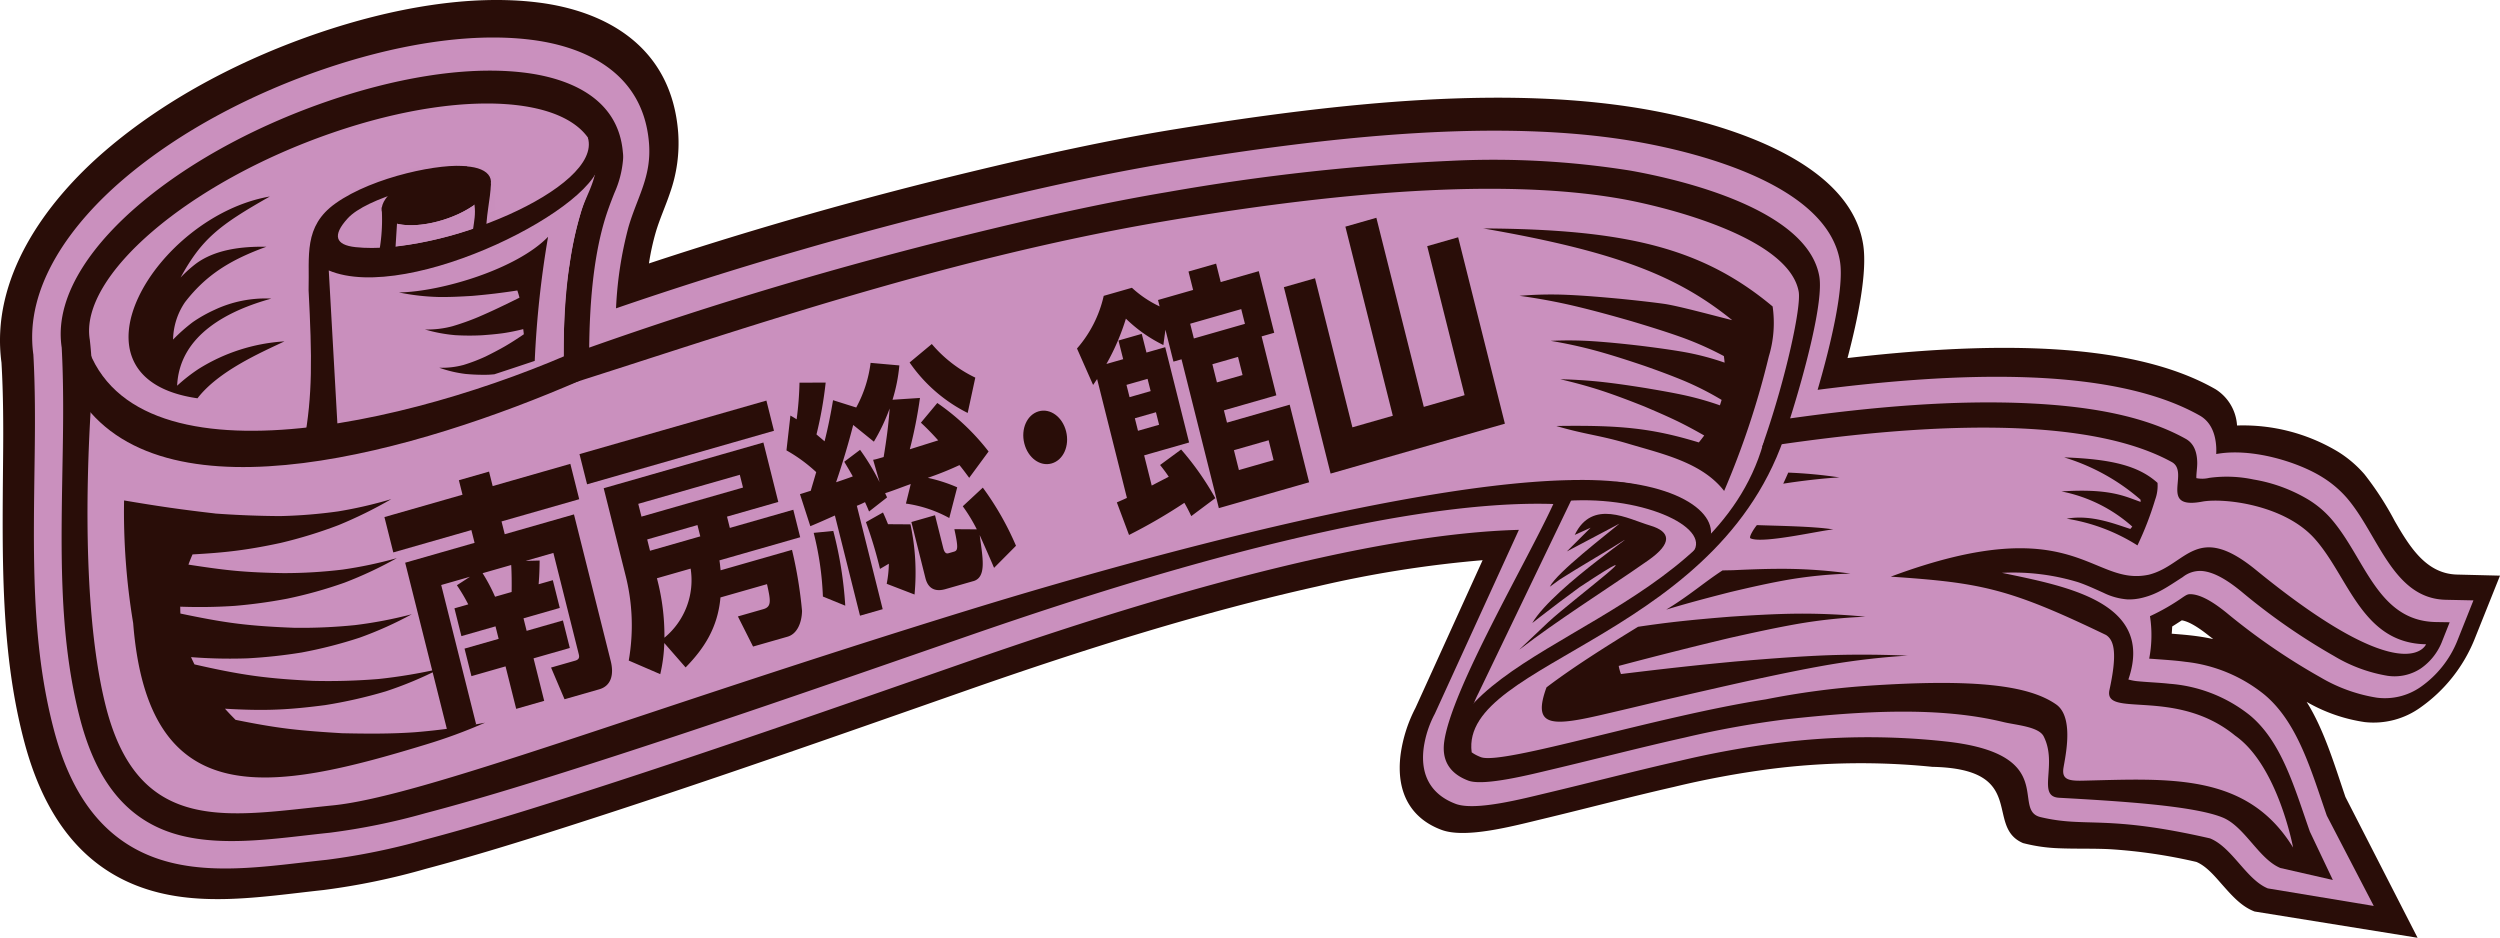
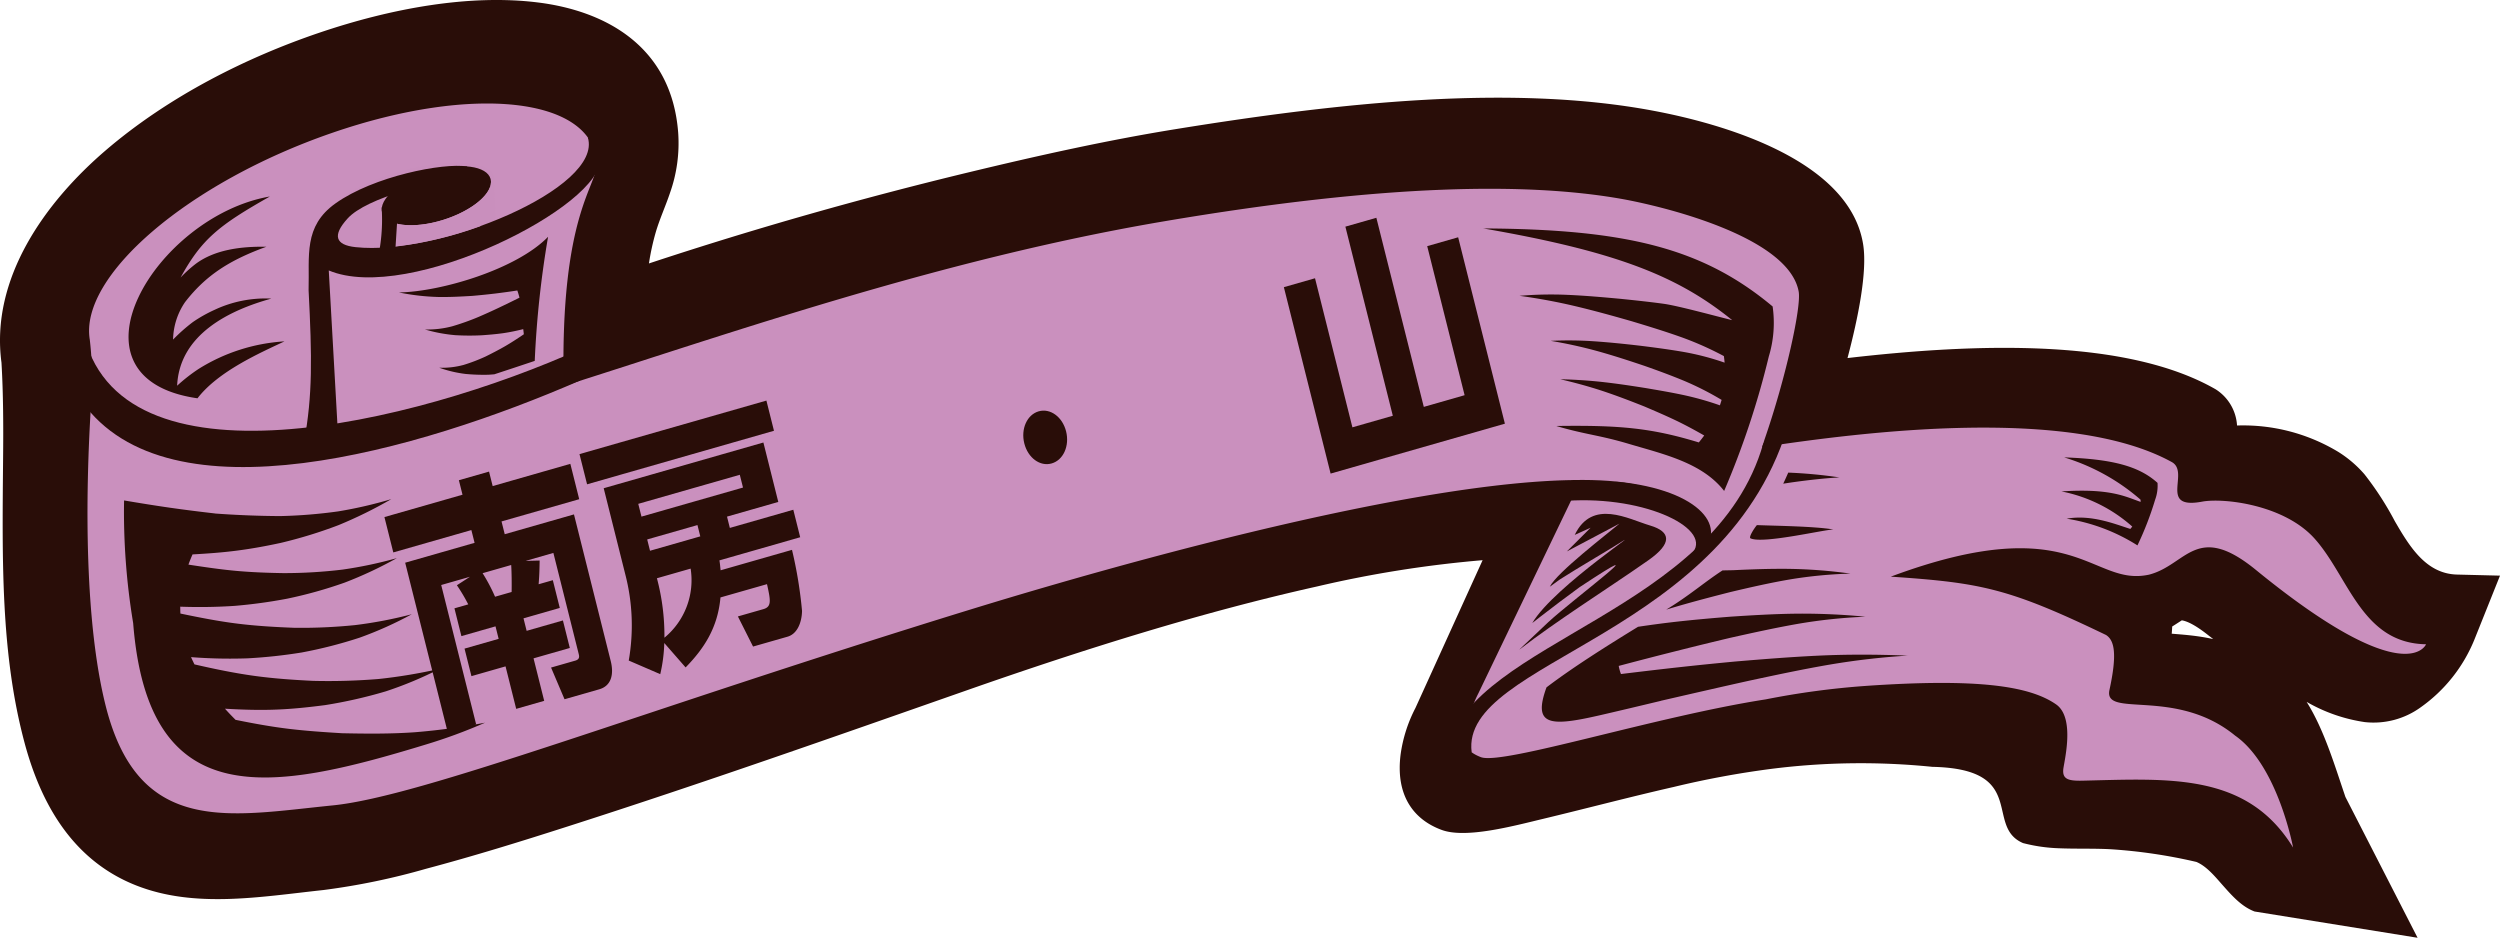
<svg xmlns="http://www.w3.org/2000/svg" id="グループ_467" data-name="グループ 467" width="390" height="146.293" viewBox="0 0 390 146.293">
  <defs>
    <clipPath id="clip-path">
      <rect id="長方形_152" data-name="長方形 152" width="390" height="146.292" fill="none" />
    </clipPath>
  </defs>
  <g id="グループ_466" data-name="グループ 466" clip-path="url(#clip-path)">
    <path id="パス_330" data-name="パス 330" d="M288.211,55.861c1.609-6.1,3.149-13.5,2.425-17.828C288.421,24.724,268.2,19.2,257.886,17.269c-22.062-4.141-48.627-1.31-74.457,2.872-10.6,1.711-21.394,4.108-32.306,6.74-16.372,3.951-33.032,8.643-49.888,14.216a38.33,38.33,0,0,1,1.063-4.87c.606-2.059,1.529-4.07,2.221-6.131a23.179,23.179,0,0,0,1.279-9.382C104.779,7.179,94.41,1.708,83.981.393c-10.7-1.351-22.976.919-34.174,4.715-11.284,3.827-23.4,9.854-33.3,18.332C7.077,31.52-1.53,43.412.231,56.571c.29,4.993.3,10,.251,14.953-.136,15.823-.4,30.4,3.364,44.408,2.8,10.414,8.109,18.521,17.359,22.18,9.163,3.627,19.306,1.806,29.248.733a107.437,107.437,0,0,0,16-3.314c7.388-1.963,14.72-4.233,21.994-6.569,21.194-6.787,42-14.134,62.451-21.3,18.533-6.494,36.82-12.211,54.563-16.173a178.752,178.752,0,0,1,25.826-4.1l-10.48,23.06a22.3,22.3,0,0,0-2.3,7.155c-.865,6.566,2.1,10.288,6.4,11.865,3.765,1.387,11.112-.6,15.74-1.71,6.874-1.65,13.728-3.464,20.478-5a143.521,143.521,0,0,1,15.162-2.811,110.84,110.84,0,0,1,25.16-.321c14.967.317,8.15,9.182,14.041,11.847l.116.052.131.03a25.315,25.315,0,0,0,5.323.768c2.723.121,5.524.012,8.218.159a81.859,81.859,0,0,1,13.366,1.98c1.575.665,2.887,2.259,4,3.52,1.433,1.617,2.929,3.351,4.922,4.152l.14.058,25.439,4.1-11.26-21.974c-1.751-5.159-3.349-10.516-6.046-14.826a25.478,25.478,0,0,0,9.069,3.154,12.516,12.516,0,0,0,8.688-2.282,24,24,0,0,0,8.4-10.557L390,89.8l-6.7-.168c-4.827-.119-7.4-4.348-9.709-8.33a48.35,48.35,0,0,0-4.743-7.325,18.076,18.076,0,0,0-4.091-3.491,28.7,28.7,0,0,0-15.779-4.106,7.186,7.186,0,0,0-3.351-5.658c-13.908-7.968-37.192-7.2-57.413-4.865m54.593,43.4c-1.31-.185-2.663-.292-4.018-.4.031-.378.058-.754.074-1.123.5-.314.993-.636,1.5-.962,1.454.238,3.318,1.682,4.32,2.476.2.148.385.3.576.449-.8-.179-1.617-.322-2.455-.441" fill="#290d08" fill-rule="evenodd" />
-     <path id="パス_331" data-name="パス 331" d="M5.206,55.325C3.7,44.5,11.512,34.581,19.187,28.016,28.443,20.094,39.994,14.37,50.53,10.778c10.456-3.567,22.168-5.813,32.2-4.59,8.4,1.022,17.627,5.049,18.514,16.129.419,5.241-1.816,8.36-3.2,13.095A59.36,59.36,0,0,0,96.1,48.1c18.5-6.354,36.83-11.637,54.76-16,10.7-2.61,21.491-5.035,31.888-6.745,25.03-4.122,51.834-7.035,73.272-3.123,9.006,1.644,28.968,6.621,31.006,18.482.688,4-1.328,12.73-3.479,20.1,20.991-2.689,45.635-3.878,59.606,4.007,1.549.877,2.445,2.53,2.578,4.934.019.372.013.727,0,1.072.006,0,.008,0,.018,0,5.52-1.01,12.747,1.249,16.506,3.594a16.726,16.726,0,0,1,3.8,3.193c4.971,5.721,7.168,15.775,15.5,15.953l4.3.091-2.551,6.4a16.144,16.144,0,0,1-5.687,7.111,9.744,9.744,0,0,1-6.836,1.667,25,25,0,0,1-8.765-3.158,99.919,99.919,0,0,1-14.728-10.128c-1.309-1.045-3.54-2.732-5.428-2.852-.519-.033-.676.047-1.276.435a33.451,33.451,0,0,1-5.187,2.992,19.356,19.356,0,0,1-.124,6.625c.306.023.609.039.833.056,1.628.125,3.249.219,4.826.438a23.576,23.576,0,0,1,12.362,5.155c5.146,4.325,7.236,11.765,9.686,18.838l7.326,14.09-16.53-2.74c-3.353-1.373-5.562-6.413-9.015-7.8-16.374-3.757-19.288-1.615-26.437-3.32-4.664-1.112,3.107-9.946-15.073-11.83a111.757,111.757,0,0,0-25.724.237A147.373,147.373,0,0,0,262,118.7c-6.785,1.531-13.668,3.339-20.581,4.981-3.8.9-11.253,2.875-14.33,1.724-3.2-1.2-5.658-3.821-4.984-8.805a16.064,16.064,0,0,1,1.726-5.249l13.114-28.693c-11.148.286-23.524,2.711-30.823,4.322-17.908,3.952-36.51,9.725-55.232,16.252-20.484,7.135-41.4,14.484-62.622,21.242-7.229,2.3-14.541,4.554-21.878,6.488a104.717,104.717,0,0,1-15.423,3.168c-9.15.961-19.136,2.771-27.516-.6-8.132-3.265-12.632-10.508-15.043-19.675C4.809,100.2,5.215,86.261,5.412,70.9c.067-5.158.082-10.372-.206-15.574" fill="#ca90be" fill-rule="evenodd" />
    <path id="パス_332" data-name="パス 332" d="M9.62,54.184c-1.288-8.7,5.9-16.985,11.924-22.136C30.26,24.594,41.251,19.18,51.166,15.777,61.01,12.4,72.155,10.2,81.614,11.309c6.55.771,14.81,3.63,15.552,12.438a5.237,5.237,0,0,1,.022,1.226,15.8,15.8,0,0,1-1.346,5.141c-.609,1.54-1.154,2.984-1.612,4.562-1.751,6.072-2.249,13.231-2.316,19.553,19.843-7.026,39.509-12.8,58.72-17.531,10.578-2.6,21.24-5.02,31.521-6.741a342.319,342.319,0,0,1,44.162-4.868,135.2,135.2,0,0,1,28.056,1.533c7.939,1.414,27.6,6.043,29.436,16.479.689,3.91-2.275,14.954-4.55,22.167,13.008-1.822,25.712-2.916,37.471-2.337,8.661.429,17.5,1.769,24.238,5.525,1.166.648,1.774,1.871,1.8,3.724.013.768-.157,1.718-.136,2.41a4.7,4.7,0,0,0,2.014-.042,20.079,20.079,0,0,1,6.917.256,24.463,24.463,0,0,1,8.478,3.1,15.335,15.335,0,0,1,3.527,2.926c5.4,6.135,7.235,16.041,16.432,16.209l2.15.035-1.27,3.2a9.183,9.183,0,0,1-3.259,4.023,7.442,7.442,0,0,1-5.181,1.125,23.735,23.735,0,0,1-8.317-3.077A98.48,98.48,0,0,1,349.6,92.233c-1.567-1.262-3.923-3.019-6.176-3.164a4.346,4.346,0,0,0-2.916.954c-2.34,1.5-3.842,2.6-6.183,3.2a8.383,8.383,0,0,1-2.459.282,10.113,10.113,0,0,1-3.719-1.028c-1.3-.581-2.573-1.183-3.956-1.653A34.751,34.751,0,0,0,312.3,89.362c10.016,2.093,23.883,4.578,19.726,16.638a8.166,8.166,0,0,0,1.671.293c1.577.147,3.186.2,4.748.375a22.809,22.809,0,0,1,12.531,4.915c4.985,4.134,6.975,11.354,9.362,18.146l3.585,7.547-8.184-1.869c-3.363-1.391-5.562-6.474-9.016-7.879-4.621-1.879-16.459-2.57-25.512-3.078-3.521-.2-.171-5.2-2.4-9.577-.777-1.53-4.309-1.754-6.292-2.234-10-2.436-21.953-1.744-33.895-.425a149.029,149.029,0,0,0-15.834,2.852c-6.817,1.524-13.734,3.323-20.677,4.964-3.073.723-10.616,2.672-13.07,1.742-2.22-.842-4.233-2.535-3.746-6.064,1.125-8.159,12.847-27.994,17.023-37.083-12.243-.4-26.788,2.378-35.614,4.311-18.1,3.956-36.9,9.756-55.825,16.321-20.536,7.121-41.5,14.451-62.782,21.19-7.194,2.279-14.471,4.506-21.771,6.42a102.072,102.072,0,0,1-14.9,3.04c-8.416.86-18.311,2.655-25.966-.464-7.133-2.9-10.923-9.379-13-17.425-3.409-13.2-2.92-26.849-2.674-41.672.091-5.357.123-10.762-.164-16.162" fill="#290d08" fill-rule="evenodd" />
    <path id="パス_333" data-name="パス 333" d="M51.8,20.733c22.054-7.609,40.409-5.491,41.283,4.453.334,3.813-5.77,7.6-5.141,35.107C51.857,71.774,25.212,78.459,14.351,61.642A58.6,58.6,0,0,0,14.009,53C12.335,43.04,29.387,28.46,51.8,20.733" fill="#ca90be" fill-rule="evenodd" />
    <path id="パス_334" data-name="パス 334" d="M77.106,28.243a2.259,2.259,0,0,0,.014-.325c-.1-2.735-6.238-3.4-13.747-1.446-3.979,1.032-15.667,4.737-14.8,12.491,4.51,2.312,16.2,2.806,28.817-3.035Z" fill="#c98fbd" fill-rule="evenodd" />
    <path id="パス_335" data-name="パス 335" d="M67.914,26.5c4.714-1.222,8.589-.405,8.675,1.818s-3.625,4.994-8.306,6.233-8.617.454-8.739-1.766,3.634-5.048,8.37-6.285" fill="#290d08" fill-rule="evenodd" />
-     <path id="パス_336" data-name="パス 336" d="M48.578,38.963c6.355,3.258,26.886,2.915,44.5-13.776-.146,3.465-1.842,5.533-2.549,8.265a54.518,54.518,0,0,0-1.67,7.791c-1.143,6.6-.856,12.813-.921,19.051-13.622,4.324-26.64,8.18-37.189,10.081Z" fill="#c98fbd" fill-rule="evenodd" />
    <path id="パス_337" data-name="パス 337" d="M42.1,30.653c-7.935,4.492-10.632,6.624-13.93,12.647a19.594,19.594,0,0,1,2.379-2.151c2.921-2.17,6.982-2.732,11-2.655-5.7,2.075-9.424,4.427-12.684,8.642A10.679,10.679,0,0,0,27,52.975a26.649,26.649,0,0,1,3.095-2.738,22.013,22.013,0,0,1,3.372-1.9,18.679,18.679,0,0,1,8.866-1.756c-6.459,1.786-14.335,5.528-14.7,13.591a26.486,26.486,0,0,1,3.362-2.626,28.508,28.508,0,0,1,13.386-4.292C40.6,55.04,34.06,57.9,30.808,62.135,8.945,59,24.366,33.7,42.1,30.653" fill="#290d08" fill-rule="evenodd" />
    <path id="パス_338" data-name="パス 338" d="M280.594,45.488c-1.576-8.722-21.836-13.456-27.859-14.5-14.263-2.478-36.18-2.4-71.171,3.542C101.742,48.074,33.172,91.06,14.3,61.566c-1.17,17.282-.948,36.172,2.205,48.618,5.171,20.41,19.432,17.05,35.388,15.46,13.97-1.389,48.064-14.709,98.981-30.4,32.763-10.1,90.592-25.517,107.7-18.654,4.38,1.751,9.427,2.935,5.861,8.934-8.072,7.9-46.2,27.672-33.422,32.591,3.345,1.286,27.231-6.337,44.428-9.01a126.285,126.285,0,0,1,15.791-2.115c16.992-1.162,25.3-.051,29.524,2.9,3.036,2.118,1.214,9,1.112,10.157-.135,1.54.854,1.787,3.033,1.738,13.485-.312,25.643-1.289,32.822,10.435,0,0-2.378-12.8-9.035-17.458-9.274-7.608-20.584-2.652-19.612-7.129,1.207-5.548.809-7.717-.538-8.576-15.232-7.337-19.537-8.147-33.576-9.1,28.811-10.729,31.238,1.657,40.281-.31,5.887-1.5,7.364-8.343,16.684-.735,23.53,19.212,26.538,11.593,26.538,11.593-10.023-.146-12.044-10.478-17.361-16.452-4.8-5.392-14.337-6.4-17.549-5.8-6.917,1.3-1.877-4.586-4.759-6.175C322.8,63.276,290.361,67.41,274.9,69.75l.348-1.132c3.338-9.635,5.775-20.75,5.347-23.13" fill="#ca90be" fill-rule="evenodd" />
    <path id="パス_339" data-name="パス 339" d="M61.042,77.865a67.732,67.732,0,0,1-8.249,4.061,71.708,71.708,0,0,1-8.98,2.762c-2.232.484-4.511.906-6.792,1.2-2.313.305-4.636.47-6.988.6-.229.534-.446,1.062-.637,1.593,2.5.38,5,.755,7.493.98,2.451.218,4.909.307,7.311.346a76.373,76.373,0,0,0,9.207-.547,65.324,65.324,0,0,0,8.506-1.795,62.377,62.377,0,0,1-8.164,3.828,68.872,68.872,0,0,1-8.942,2.5,79.488,79.488,0,0,1-8.189,1.122,81.857,81.857,0,0,1-8.5.126c0,.366.006.718.027,1.073,3.012.627,5.986,1.215,8.962,1.581,2.934.361,5.876.529,8.75.64a82.889,82.889,0,0,0,9.559-.422,66.766,66.766,0,0,0,8.825-1.692A57.791,57.791,0,0,1,56.1,99.477a70.341,70.341,0,0,1-9.037,2.311,79.774,79.774,0,0,1-8.423.912,78.576,78.576,0,0,1-8.837-.187c.167.378.345.753.532,1.131,3.132.719,6.233,1.363,9.333,1.791,3.061.423,6.139.631,9.154.779a95.889,95.889,0,0,0,10.227-.29,80.864,80.864,0,0,0,9.569-1.6,58.82,58.82,0,0,1-8.434,3.525A73.515,73.515,0,0,1,50.7,110c-2.482.322-5.022.6-7.595.695-2.632.109-5.293.019-8.007-.137.508.573,1.07,1.156,1.648,1.737,2.8.568,5.575,1.076,8.365,1.41,2.749.328,5.508.514,8.242.678,3.872.087,7.667.113,11.447-.159a101.147,101.147,0,0,0,10.865-1.484,81.218,81.218,0,0,1-9.218,3.4c-24.16,7.377-43.318,10.987-45.672-18.932a105.777,105.777,0,0,1-1.42-19.139c2.366.4,4.732.787,7.106,1.127s4.746.636,7.1.906l0,.008q5.135.372,10.138.4a77.581,77.581,0,0,0,9.026-.729,66.724,66.724,0,0,0,8.314-1.917" fill="#290d08" fill-rule="evenodd" />
    <path id="パス_340" data-name="パス 340" d="M62.225,45.622a35.342,35.342,0,0,0,6.106.706c1.833.034,3.625-.066,5.36-.17,1.221-.107,2.415-.229,3.591-.37,1.153-.141,2.3-.3,3.422-.473.127.374.242.753.336,1.122q-1.661.83-3.266,1.591-1.577.746-3.137,1.418A38.585,38.585,0,0,1,70.555,50.9,15.1,15.1,0,0,1,66.3,51.4a24.022,24.022,0,0,0,4.724.887,37.976,37.976,0,0,0,4.129.016c1.119-.078,2.217-.172,3.307-.323,1.059-.151,2.124-.378,3.165-.635.033.265.066.53.093.8-1,.679-2.008,1.338-2.988,1.9S76.77,55.112,75.785,55.6a27.037,27.037,0,0,1-3.473,1.331,12.76,12.76,0,0,1-3.795.434,19.2,19.2,0,0,0,4.1.97,29.811,29.811,0,0,0,3.558.124c.318-.018.63-.041.944-.07q3.092-1.012,6.3-2.09a154.066,154.066,0,0,1,2.081-19.36c-4.9,5.066-16.714,8.575-23.266,8.683" fill="#290d08" fill-rule="evenodd" />
    <path id="パス_341" data-name="パス 341" d="M297.67,102.273a114.628,114.628,0,0,0-12.2,1.4c-4,.68-8.181,1.57-12.407,2.475-4.578,1.012-9.234,2.089-13.969,3.174l.012.008c-3.26.779-6.452,1.544-9.659,2.28-7.671,1.754-10.373,1.6-8.194-4.38,3.954-3.014,9.119-6.289,14.283-9.452,2.011-.3,4.024-.572,6.013-.794,2.814-.315,5.607-.559,8.431-.785,3.333-.219,6.751-.421,10.136-.466a102.6,102.6,0,0,1,10.895.475A81.611,81.611,0,0,0,280.584,97.3c-3.443.6-7.051,1.39-10.665,2.2-2.773.658-5.6,1.348-8.455,2.071q-4.378,1.1-8.944,2.312a6.8,6.8,0,0,0,.35,1.267c2.912-.357,5.865-.709,8.808-1.034,2.986-.331,5.981-.633,9.028-.921,4.28-.359,8.652-.712,13.011-.915,4.585-.216,9.173-.192,13.953,0M259.932,95.1q.945-.285,1.872-.557c2.776-.8,5.453-1.5,8.156-2.188,3.09-.733,6.258-1.452,9.258-1.963a69.376,69.376,0,0,1,9.468-.909,78.6,78.6,0,0,0-9.521-.739c-2.943-.04-5.917.072-8.814.208l-1.638.033c-2.835,1.837-5.16,3.922-8.781,6.115m26.085-12.5c-1.64.053-11.049,2.289-12.941,1.379-.316-.157.558-1.541,1-2.063,2.795.11,8.986.18,11.943.684m-7.834-7.143q.4-.848.782-1.73a74.334,74.334,0,0,1,7.992.751c-2.633.134-6.294.578-8.774.979" fill="#290d08" fill-rule="evenodd" />
    <path id="パス_342" data-name="パス 342" d="M228.834,113.646a18.361,18.361,0,0,1,1.8-5.5q7.911-16.449,16.06-33.4c4.951-.454,8.64,1.285,11.252,2.432,24.474,10.737-18.712,19.552-29.109,36.47" fill="#c98fbd" fill-rule="evenodd" />
    <path id="パス_343" data-name="パス 343" d="M237.039,101.33c3.057-2.351,6.218-4.526,9.3-6.619,3.752-2.551,7.057-4.682,10.79-7.3,3.782-2.65,3.547-4.464.283-5.432C254,80.968,248.4,77.76,245.657,83.446l2.483-1.122-3.712,3.7,8.22-4.345c-1.8,1.518-9.812,7.647-10.879,9.854.516-.38,1.042-.761,1.568-1.138,2.925-1.868,7.311-4.425,8.557-5.214,6.551-4.15-9.447,6.2-12.861,12.014q.622-.489,1.252-.981c2.007-1.543,4.042-3.1,6.128-4.612,13.538-8.946-1.111,1.956-4.882,5.453-1.425,1.335-2.869,2.7-4.317,4.084l-.164.164Z" fill="#290d08" fill-rule="evenodd" />
    <path id="パス_344" data-name="パス 344" d="M231.415,35.64c21.212,3.672,30.526,7.608,38.812,14.305-2.321-.563-8.432-2.245-10.723-2.559-2.241-.305-4.463-.539-6.65-.764-2.844-.264-5.61-.506-8.313-.624a58.235,58.235,0,0,0-7.5.15c2.869.391,5.81.927,8.715,1.618,2.942.7,5.83,1.5,8.736,2.332,2.469.744,4.944,1.5,7.356,2.346a49.754,49.754,0,0,1,7.078,3.106c.049.353.083.688.112,1.022a41.333,41.333,0,0,0-6.7-1.722c-2.183-.368-4.368-.657-6.514-.922-2.429-.283-4.8-.525-7.173-.688a58.011,58.011,0,0,0-6.742-.067,72.143,72.143,0,0,1,7.256,1.592c2.476.686,4.91,1.479,7.347,2.3,2.092.734,4.174,1.5,6.178,2.332a46.727,46.727,0,0,1,5.883,2.987c-.088.282-.17.56-.269.847a47.132,47.132,0,0,0-5.738-1.618c-1.908-.408-3.846-.734-5.793-1.068-2.273-.363-4.527-.7-6.8-.955-2.22-.244-4.432-.377-6.584-.43,2.148.5,4.35,1.091,6.538,1.808,2.24.741,4.429,1.582,6.6,2.444,1.582.676,3.187,1.362,4.742,2.1s3.085,1.566,4.588,2.426c-.267.364-.547.726-.843,1.082-7.365-2.247-12.271-2.711-22.243-2.567,4.63,1.367,6.685,1.4,11.4,2.813,5.285,1.573,11.373,2.906,14.794,7.323a131.092,131.092,0,0,0,6.965-20.965,18.054,18.054,0,0,0,.6-7.815c-10.949-9.157-22.945-12.05-45.118-12.174" fill="#290d08" fill-rule="evenodd" />
    <path id="パス_345" data-name="パス 345" d="M90.493,59.363l.281-5C64.473,66.24,18.1,77.277,12.917,51.437c-.02,1.739-.114,9.5-.133,11.21,13.553,19.023,52.541,7.648,77.709-3.284" fill="#290d08" fill-rule="evenodd" />
    <path id="パス_346" data-name="パス 346" d="M72.875,25.965l.211,1.864c-5.406.349-15.879,2.985-18.849,6.242-2.446,2.685-1.889,4.142,1.212,4.482,12.919,1.419,38.651-9.172,36.257-17.1l2.152.735-.27,2.548c.654,7.256-29.769,22.748-42.3,17.454l1.385,24.631c-1.742.693-3.487,1.38-5.233,2.074,1.33-7.278,1.242-13.064.7-23.629.158-5.348-.84-9.943,4.19-13.53,5.966-4.252,16.8-6.362,20.538-5.768" fill="#290d08" fill-rule="evenodd" />
    <path id="パス_347" data-name="パス 347" d="M59.507,32.483l.043.022a2.166,2.166,0,0,0-.006.279c.121,2.222,4.042,3.005,8.741,1.765,4.5-1.184,8.108-3.81,8.295-5.979l.023-.021c-.035,1.274-.68,1.991-.938,2.982a18.285,18.285,0,0,0-.607,2.851c-.054.3-.1.6-.129.9A57.193,57.193,0,0,1,59.9,38.617Z" fill="#c98fbd" fill-rule="evenodd" />
    <path id="パス_348" data-name="パス 348" d="M275.072,69.182c1.278-.2,2.911-3.715,4.187-3.914C269.918,99.5,227.7,102.884,229.58,117.353c-1.3.238-2.512-.9-3.814-.659,4.331-16.8,41.8-21.154,49.306-47.512" fill="#290d08" fill-rule="evenodd" />
    <path id="パス_349" data-name="パス 349" d="M243.252,78.225c.691-1.221,1.419-2.111,2.114-3.338,16.115-.351,23.235,5.23,21.222,9.677l-.825.946-1.642.624c2.919-3.909-8.307-9.145-20.869-7.909" fill="#290d08" fill-rule="evenodd" />
    <path id="パス_350" data-name="パス 350" d="M62.1,32.216l-.5,7.973c-.935.259-1.87.516-2.811.775a28.054,28.054,0,0,0,.75-8.578Z" fill="#290d08" fill-rule="evenodd" />
-     <path id="パス_351" data-name="パス 351" d="M73.7,37.508c-.107-2.6,1.133-4.325-.319-7.825.932-.4,2.276-.715,3.206-1.115-.079,2.718-.839,5.007-.764,8.632Z" fill="#290d08" fill-rule="evenodd" />
+     <path id="パス_351" data-name="パス 351" d="M73.7,37.508Z" fill="#290d08" fill-rule="evenodd" />
    <path id="パス_352" data-name="パス 352" d="M333.924,77.959c.01.12.013.229.014.339-2.378-.827-4.723-2.142-12.354-1.637a23.344,23.344,0,0,1,11.05,5.484c-.1.123-.2.246-.3.37-2.329-.732-6.044-2.286-9.937-1.6a29.048,29.048,0,0,1,11.046,4.167,49.541,49.541,0,0,0,2.764-7.144,6.3,6.3,0,0,0,.367-2.609c-2.92-2.639-7.115-3.715-14.569-3.978a32.53,32.53,0,0,1,11.922,6.6" fill="#290d08" fill-rule="evenodd" />
    <path id="パス_353" data-name="パス 353" d="M84.186,87.443c-.022,1.36-.046,2.312-.16,3.7l2.215-.634,1.085,4.328-5.659,1.621.489,1.953,5.659-1.621,1.076,4.293-5.658,1.62,1.662,6.628-4.368,1.25-1.661-6.627-5.321,1.524-1.077-4.294,5.321-1.523L77.3,97.71l-5.321,1.524L70.893,94.9l2.153-.617a27.207,27.207,0,0,0-1.77-2.984l2.042-1.324-4.49,1.286,5.455,21.76-4.429,1.268L63.208,87.783l10.826-3.1-.5-1.993L61.355,86.179l-1.384-5.516,12.18-3.487-.566-2.261,4.705-1.347.567,2.26,12.117-3.47,1.384,5.516-12.119,3.47.5,1.993,10.8-3.091,5.734,22.871c.548,2.183.021,3.9-1.794,4.414l-5.413,1.549-2.1-4.942,3.783-1.083c.737-.21.612-.709.526-1.054L86.327,86.256,81.99,87.5Zm-8.9,1.974a27.647,27.647,0,0,1,1.943,3.673l2.583-.74c.028-1.076.008-3.123-.066-4.21Z" fill="#290d08" />
    <path id="パス_354" data-name="パス 354" d="M119.559,62.491,120.74,67.2,91.585,75.552,90.4,70.84Zm-7.141,26.475,11.134-3.188a67.231,67.231,0,0,1,1.566,9.531c-.04,1.818-.752,3.581-2.258,4.013l-5.383,1.541-2.365-4.7,3.967-1.136c1.293-.37,1.164-1.278.572-3.9L112.393,93.2c-.422,4.76-2.6,8.013-5.438,10.918l-3.328-3.809a23.968,23.968,0,0,1-.628,4.86l-4.916-2.123a31.742,31.742,0,0,0-.545-13.477L94.177,76.164l24.912-7.133,2.324,9.272-8,2.289.442,1.763,9.9-2.836,1.075,4.29L112.228,87.42c.094.507.126,1.032.19,1.546M99.568,78.6l.5,1.992,15.84-4.534-.5-1.992Zm1.393,5.554.442,1.764,7.842-2.245-.441-1.763Zm1.518,6.054a34.839,34.839,0,0,1,1.171,9.274,11.627,11.627,0,0,0,4.088-10.779Z" fill="#290d08" />
-     <path id="パス_355" data-name="パス 355" d="M122.688,70.259l.617-5.431c.385.218.617.357.97.585a50.439,50.439,0,0,0,.447-5.712l4.083-.021a61.113,61.113,0,0,1-1.434,8.089c.423.372.837.705,1.26,1.078.533-2.083.953-4.217,1.325-6.416l3.615,1.14a19.585,19.585,0,0,0,2.242-6.965l4.486.4a25.9,25.9,0,0,1-1.065,5.355l4.281-.281a71.338,71.338,0,0,1-1.586,8.009c1.466-.462,2.965-.932,4.431-1.392-.912-1.011-1.715-1.849-2.7-2.758l2.559-3.072a35.564,35.564,0,0,1,8,7.565l-3.024,4.11c-.5-.678-1-1.357-1.519-1.987a48.259,48.259,0,0,1-4.941,1.987,24.425,24.425,0,0,1,4.59,1.479l-1.239,4.79a19.739,19.739,0,0,0-6.761-2.253l.752-3.048c-1.336.463-2.649,1-3.994,1.429.089.222.209.435.3.656l-2.811,2.2c-.186-.48-.4-.953-.63-1.462-.411.2-.823.4-1.275.57L137.7,95.033l-3.538,1.014-3.919-15.632c-1.274.57-2.549,1.14-3.832,1.672l-1.616-5c.554-.158,1.1-.355,1.681-.523.281-.982.572-1.929.853-2.913a24.4,24.4,0,0,0-4.643-3.393m9.174,24.229-3.488-1.426a47.414,47.414,0,0,0-1.436-9.935l3.056-.3a60.364,60.364,0,0,1,1.868,11.66M130.428,75.23c.884-.294,1.734-.579,2.607-.911-.426-.782-.874-1.517-1.331-2.287l2.467-1.858a35.638,35.638,0,0,1,3.045,5.042l-1.007-3.49a4.381,4.381,0,0,0,.717-.164l.923-.264c.429-2.628.75-4.895.935-7.576a29.94,29.94,0,0,1-2.459,5.179L133.1,66.293c-.783,3.057-1.666,5.979-2.672,8.937m6.851,13.517a67.313,67.313,0,0,0-2.193-7.3l2.658-1.5c.277.578.532,1.2.788,1.828l3.5.024a36,36,0,0,1,.634,10.946l-4.341-1.673a17.609,17.609,0,0,0,.335-3.134Zm4.618-32.2,3.464-2.881a20.512,20.512,0,0,0,6.786,5.243l-1.188,5.513a24.126,24.126,0,0,1-9.062-7.875m9.936,34.11L147.5,91.9c-1.323.379-2.656.186-3.136-1.729l-2.19-8.736,3.69-1.057,1.268,5.058c.125.5.322,1.017.814.876l.86-.247c.616-.176.723-.535.076-3.512l3.5.025a25.694,25.694,0,0,0-2.189-3.6l3.127-2.908a45.628,45.628,0,0,1,5.175,9.071l-3.421,3.444c-.729-1.721-1.478-3.4-2.238-5.109.428,3.41,1.154,6.569-1,7.186" fill="#290d08" />
    <path id="パス_356" data-name="パス 356" d="M162.033,64.168c1.814-.52,3.711.867,4.278,3.127s-.427,4.475-2.243,5-3.711-.867-4.277-3.127.427-4.475,2.242-5" fill="#290d08" />
-     <path id="パス_357" data-name="パス 357" d="M180.974,72.54l3.283-2.416a44.777,44.777,0,0,1,5.33,7.589l-3.748,2.8c-.346-.724-.683-1.406-1.08-2.072a84.463,84.463,0,0,1-8.631,5.015l-1.9-5.081c.536-.234,1.07-.47,1.572-.7L171.15,59.135c-.218.308-.406.609-.626.919l-2.513-5.686a18.752,18.752,0,0,0,4.17-8.215l4.4-1.26A17,17,0,0,0,180.9,47.8l-.25-1,5.475-1.568-.721-2.874,4.307-1.233.721,2.874,5.935-1.7,2.411,9.615-1.968.563,2.3,9.195-8.181,2.343.481,1.916,9.779-2.8,3.036,12.106-14.086,4.033-5.821-23.217-1.262.362-1.248-4.98-.324,2.391a22.564,22.564,0,0,1-5.844-4.116,35.28,35.28,0,0,1-3.04,7.07l2.615-.748-.731-2.912,3.63-1.039L178.849,55l2.923-.836L185.5,69.027l-7.013,2.009,1.181,4.712c.875-.455,1.78-.921,2.656-1.375-.429-.658-.869-1.23-1.349-1.833m-5.245-12.5.482,1.916,3.29-.943L179.02,59.1Zm1.307,5.21.49,1.954,3.291-.942-.491-1.955Zm17.173-14.73-.576-2.3-7.967,2.28.576,2.3Zm-5.079,6.3.71,2.835,4-1.145-.71-2.835Zm3.362,13.409.777,3.1,5.413-1.55-.778-3.1Z" fill="#290d08" />
    <path id="パス_358" data-name="パス 358" d="M214.712,33.974l7.4,29.5,6.367-1.823L222.645,38.4l4.827-1.384,7.291,29.078-27.188,7.786L200.284,44.8l4.859-1.392,5.832,23.255,6.305-1.806-7.4-29.5Z" fill="#290d08" />
  </g>
</svg>